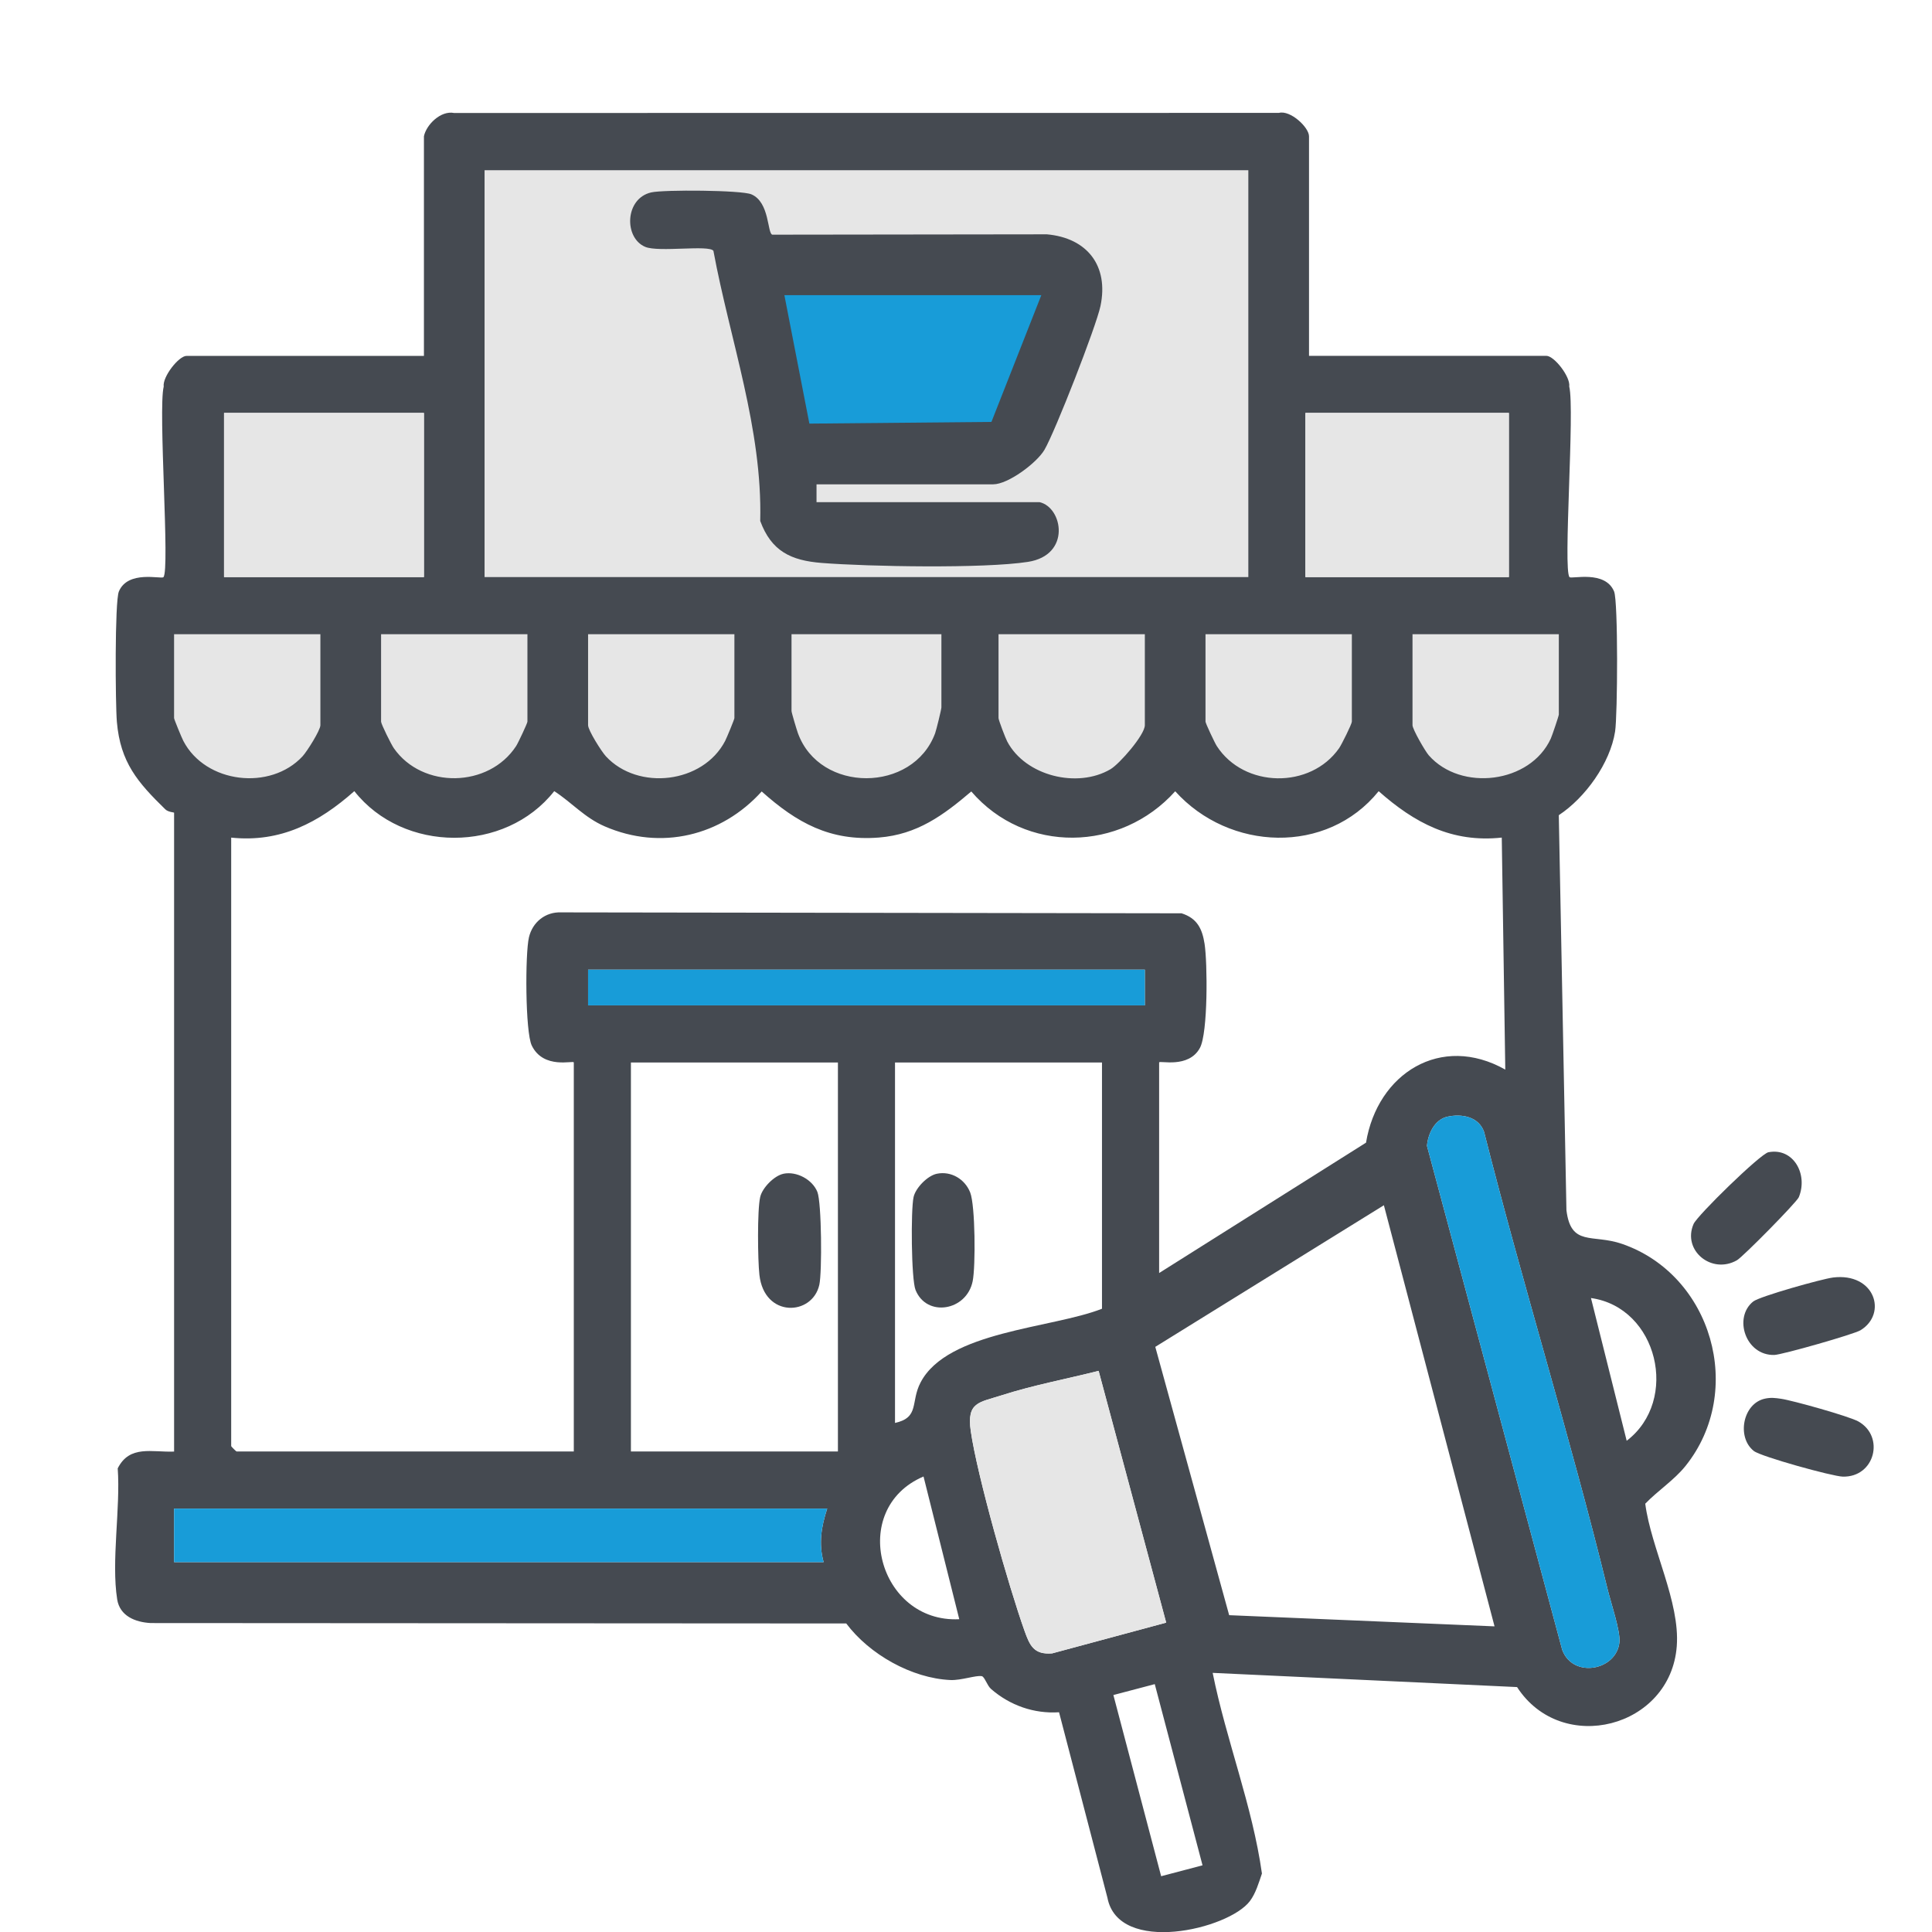
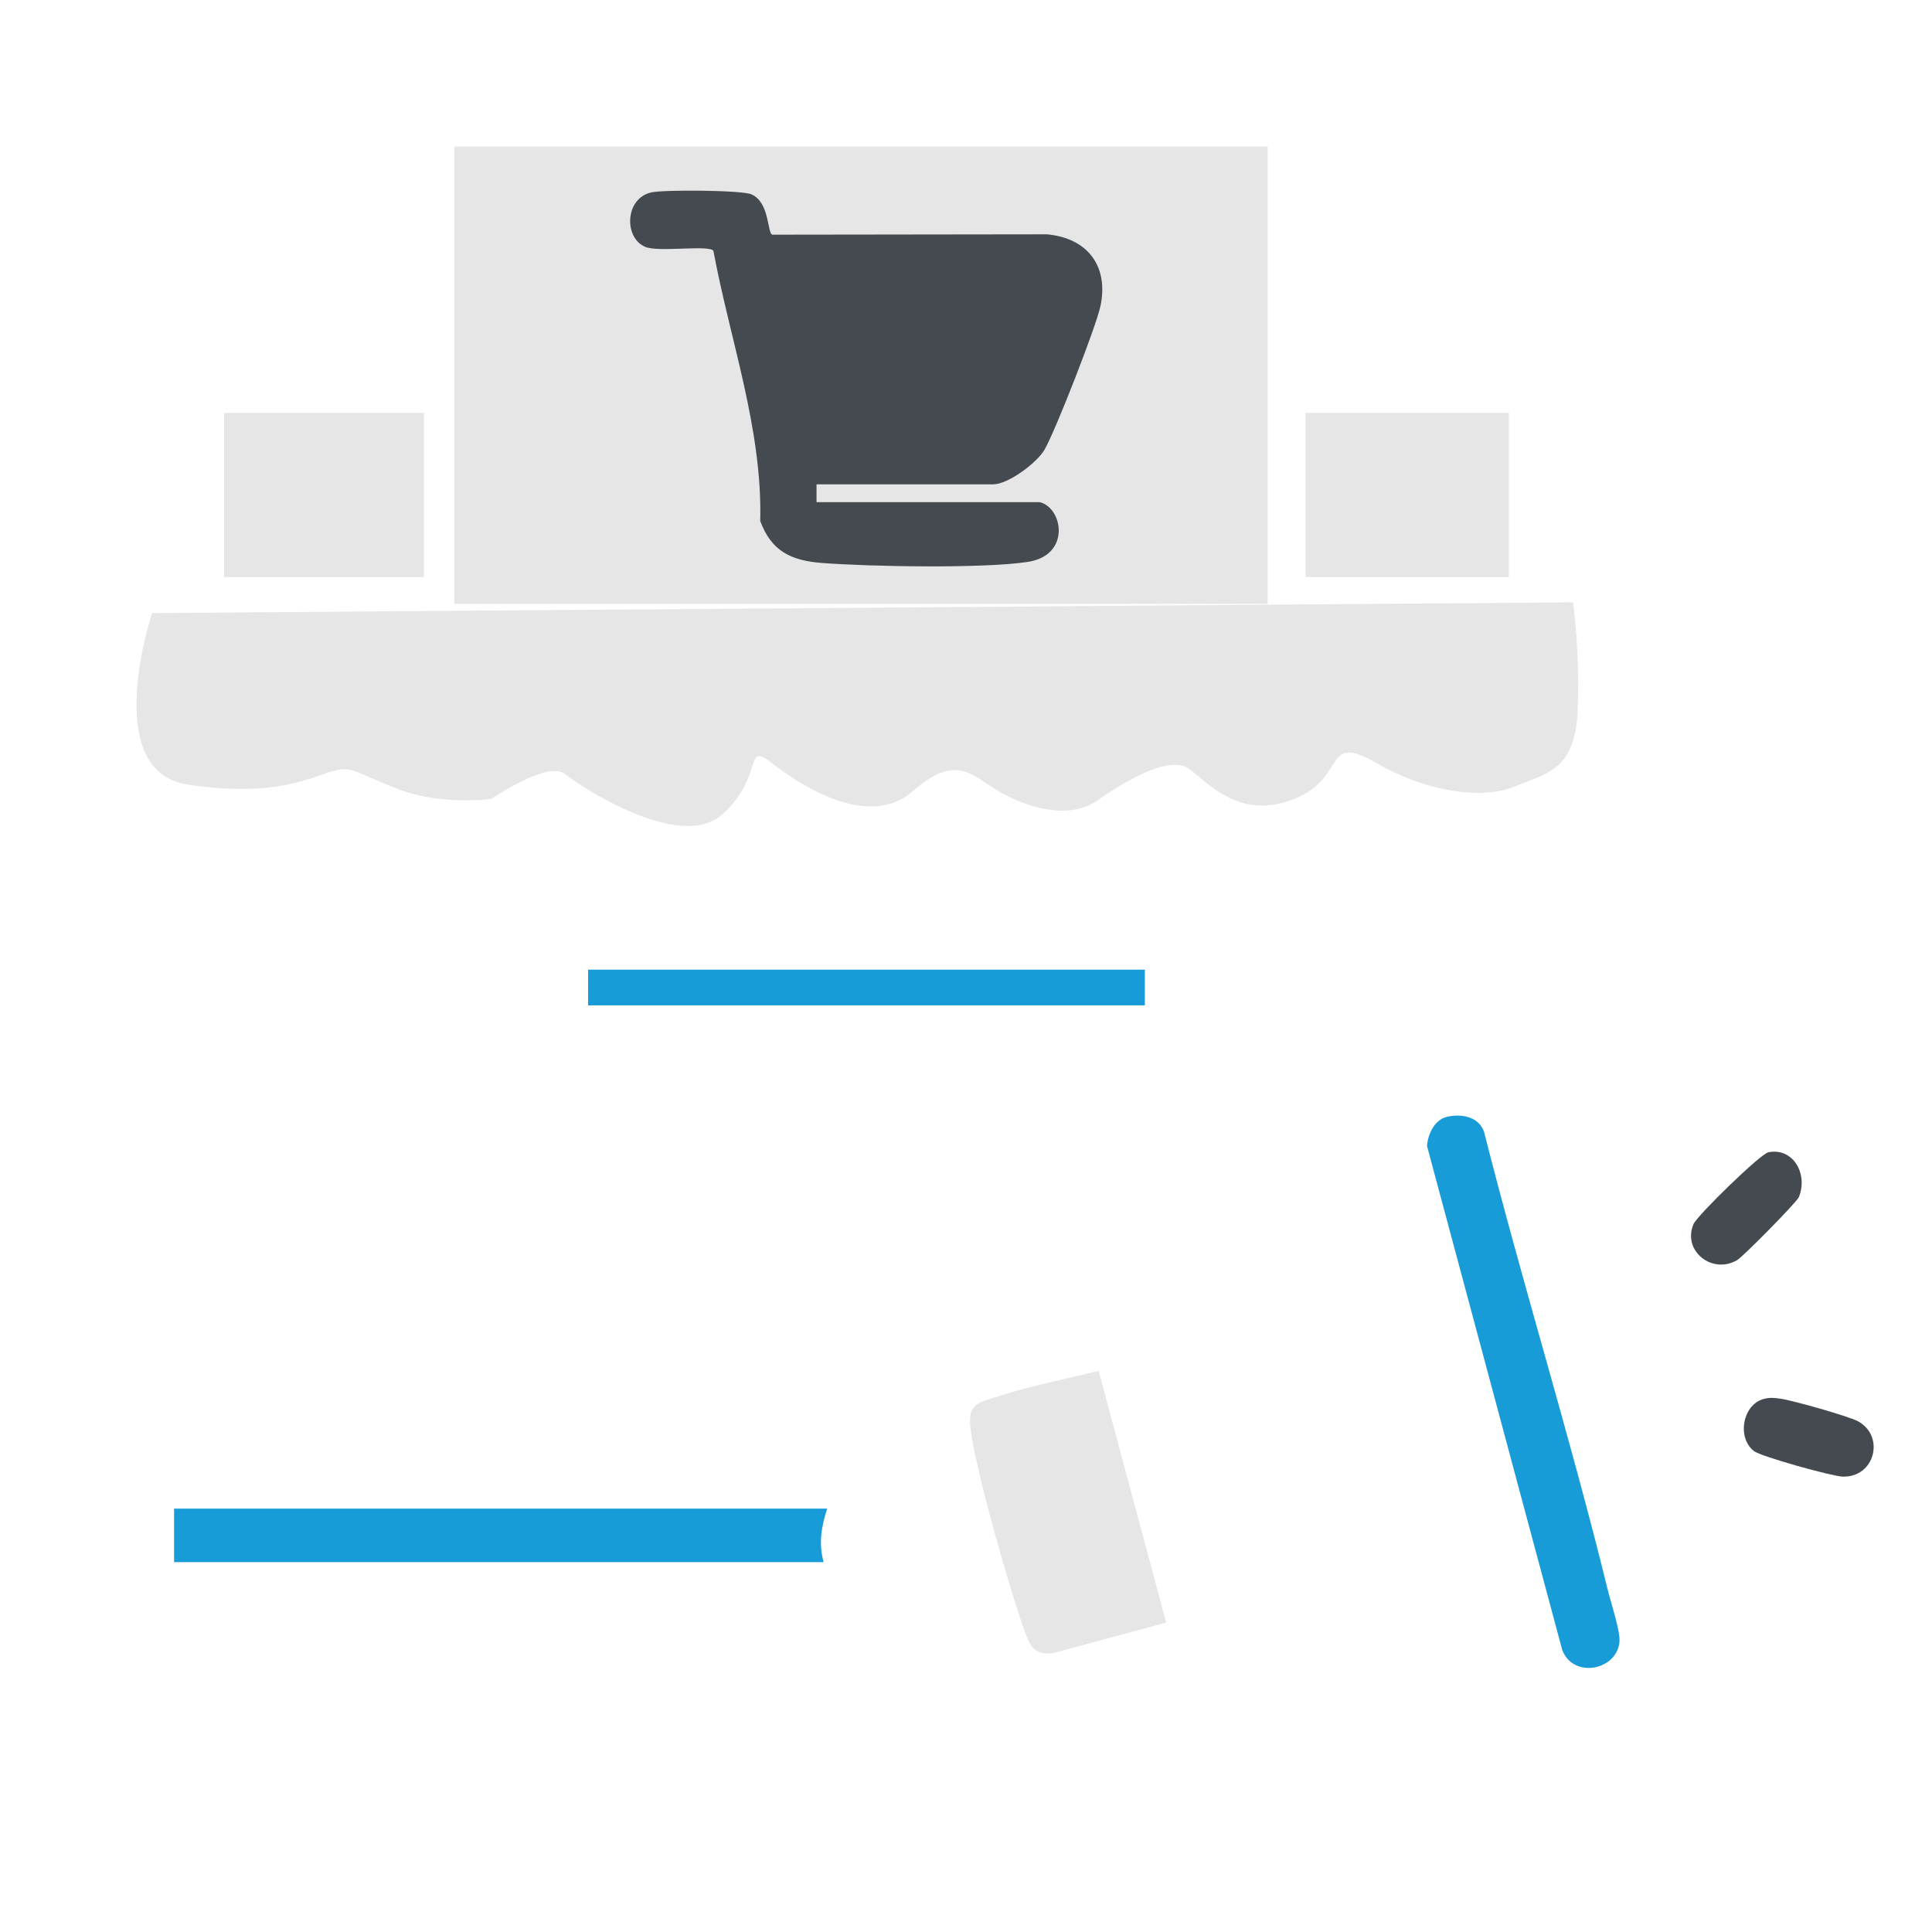
<svg xmlns="http://www.w3.org/2000/svg" id="Capa_1" version="1.1" viewBox="0 0 708.66 708.66">
  <defs>
    <style> .st0 { fill: #e6e6e6; } .st1 { fill: #189cd8; } .st2 { fill: #454a51; } </style>
  </defs>
  <rect class="st0" x="166.62" y="53.76" width="298.36" height="167.74" />
  <path class="st0" d="M55.78,224.88s-19.33,57.99,13.1,62.9c32.43,4.91,45.87-2.95,53.07-4.91,7.21-1.97,7.86.23,23.92,6.5,16.05,6.27,34.4,3.65,34.4,3.65,0,0,20.64-14.09,26.86-9.17s42.59,28.83,57.99,14.74c15.4-14.09,7.54-26.86,18.02-18.67,10.48,8.19,35.56,24.49,51.69,10.28,16.13-14.21,22.14-5.45,31.42,0,9.28,5.45,25.33,11.02,36.15,3.48,10.81-7.54,26.86-17.04,34.07-11.47s18.67,18.67,38.33,10.81c19.66-7.86,10.16-24.57,30.14-13.1s39.97,13.1,50.78,8.52c10.81-4.59,21.95-5.57,22.93-27.19.98-21.62-1.64-40.3-1.64-40.3l-521.23,3.93Z" />
-   <path class="st2" d="M672.27,468.6c15.45-1.93,20.14,13.27,10.16,19.34-2.46,1.49-28.75,8.98-31.61,9.06-10.57.26-15.1-13.73-7.74-19.61,2.35-1.88,25.26-8.29,29.19-8.78Z" />
  <path class="st2" d="M647.36,513.03c2.22-.48,3.75-.27,5.91.04,4.26.61,25.04,6.44,28.38,8.32,9.81,5.53,6.04,20.54-5.72,20.24-3.83-.1-29.99-7.34-32.61-9.4-6.39-5.01-4.08-17.45,4.05-19.2Z" />
  <path class="st2" d="M648.68,422.64c9.1-1.76,14.6,8.04,11.13,16.49-.77,1.87-20.49,21.87-22.68,23.12-9.26,5.32-20.15-3.57-15.92-13.3,1.37-3.14,24.52-25.75,27.47-26.32Z" />
-   <path class="st2" d="M155.49,50.01c.85-4.24,6.15-9.54,11.07-8.57l302.55-.03c4.15-1.12,11.04,5.26,11.04,8.6v80.51h87.06c2.89,0,8.9,7.72,8.39,11.25,2.1,8.48-2.35,67.44.11,69.92.79.79,13.04-2.67,16.34,5.26,1.52,3.66,1.29,45.44.37,51.37-1.81,11.63-10.96,24.31-20.65,30.69l2.8,144.89c1.66,13.49,9.57,8.62,20.38,12.35,33,11.38,45.3,53.96,23.33,81.43-4.22,5.27-10.16,9.05-14.8,13.88,2.15,16.44,12.8,35.91,11.56,52.28-2.27,30.02-42.24,40.24-58.58,14.98l-111.65-5.21c4.97,24.73,14.58,48.72,18.07,73.61-1.14,3.34-2.28,7.26-4.41,10.09-7.8,10.4-48.26,19.9-52.27-1.25l-17.74-68c-9.22.59-17.97-2.5-24.91-8.51-1.5-1.3-2.37-4.52-3.43-4.73-2.06-.41-7.58,1.59-11.48,1.42-14.26-.64-29.79-9.46-38.23-20.75l-255.13-.15c-5.66-.3-11.32-2.59-12.29-8.66-2.23-14.03,1.25-33.46.19-48.08,4.37-8.69,12.57-5.84,20.68-6.16v-234.33c0-.17-2.14-.18-3.25-1.27-10.07-9.84-16.46-17.14-17.74-32.07-.55-6.44-.81-44.1.73-47.8,3.3-7.93,15.55-4.47,16.34-5.26,2.46-2.48-1.99-61.44.11-69.92-.51-3.53,5.5-11.25,8.39-11.25h87.06V50.01ZM457.89,62.44H177.74v149.24h280.15V62.44ZM155.49,151.46h-73.31v60.22h73.31v-60.22ZM553.45,151.46h-74.62v60.22h74.62v-60.22ZM117.52,232.63h-53.67v30.76c0,.45,2.81,7.26,3.4,8.38,8.13,15.64,31.96,18.36,43.73,5.64,1.62-1.75,6.54-9.55,6.54-11.41v-33.38ZM193.45,232.63h-53.67v32.07c0,.87,3.73,8.39,4.67,9.73,10.48,15.05,34.87,14.58,44.87-.78.74-1.14,4.14-8.38,4.14-8.95v-32.07ZM269.38,232.63h-53.67v33.38c0,1.86,4.92,9.66,6.54,11.41,11.77,12.72,35.6,9.99,43.73-5.64.58-1.12,3.4-7.93,3.4-8.38v-30.76ZM345.31,232.63h-54.98v28.15c0,.59,1.89,6.87,2.34,8.13,8.02,22.15,42.26,21.95,50.34.04.44-1.19,2.3-8.82,2.3-9.48v-26.84ZM419.93,232.63h-53.67v30.76c0,.71,2.54,7.37,3.19,8.59,6.7,12.68,25.74,17.29,37.85,10.19,3.35-1.96,12.63-12.62,12.63-16.17v-33.38ZM495.85,232.63h-53.67v32.07c0,.58,3.39,7.8,4.14,8.95,10,15.47,34.39,15.82,44.87.78.93-1.34,4.67-8.87,4.67-9.73v-32.07ZM571.78,232.63h-53.67v33.38c0,1.46,4.61,9.49,5.97,11.05,11.78,13.39,37.21,10.32,44.75-6.14.5-1.1,2.95-8.36,2.95-8.83v-29.45ZM84.8,307.24v223.2c0,.14,1.82,1.96,1.96,1.96h123.71v-142.69c0-.88-11.08,2.69-15.41-6.19-2.42-4.96-2.46-33.73-1.04-39.72,1.32-5.58,6.04-9.37,11.81-9.14l227.57.34c5.7,1.82,7.57,5.63,8.44,11.2,1.08,6.95,1.28,32.66-1.71,38.18-4.18,7.69-14.96,4.49-14.96,5.33v77.24l75.89-47.82c4.18-25.43,27.5-40.1,51.08-26.8l-1.29-85.1c-18.31,1.96-31.98-5.37-45.15-17.02-18.96,23.47-54.82,22.02-74.63.03-20.01,22.3-55.03,23.07-74.8.07-10.27,8.74-19.81,15.78-33.88,16.9-17.91,1.42-30.15-5.42-43-16.9-14.78,16.36-36.99,21.74-57.58,12.8-7.4-3.21-12.01-8.69-18.51-12.92-18.04,22.87-55.4,22.76-73.33,0-13.03,11.55-27.07,18.93-45.15,17.05ZM215.71,355.68v13.09h204.22v-13.09h-204.22ZM231.42,389.72v142.69h75.93v-142.69h-75.93ZM404.22,389.72h-75.93v132.22c9.09-2.03,5.62-7.64,9.37-14.84,9.83-18.88,48.15-19.82,66.55-27.05v-90.33ZM530.83,409.63c-4.62,1.05-7.06,6.29-7.41,10.69l49.59,184.82c3.92,10.67,19.98,7.64,21.01-2.81.4-3.99-3.14-14.48-4.29-19.15-13.79-56.27-31.16-111.82-45.37-168.01-1.95-5.55-8.16-6.76-13.53-5.54ZM507.62,442.08l-83.86,51.95,27.1,98.42,97.34,4.1-40.59-154.47ZM596.67,528.48c19.49-14.87,11.39-48.92-13.1-52.36l13.1,52.36ZM427.75,595.18l-24.78-92.34c-11.76,2.97-24.14,5.28-35.69,9-8.21,2.64-12.73,2.42-11.21,13.04,2.31,16.22,13.98,57.2,19.71,73.28,1.95,5.46,3.44,8.85,10.16,8.3l41.8-11.27ZM338.75,541.58c-27.84,11.89-16.51,53.79,13.11,52.35l-13.11-52.35ZM303.42,553.36H63.85v19.64h238.26c-1.88-6.71-.86-13.06,1.31-19.64ZM423.57,617.74l-15.18,4,17.52,66.46,15.18-4-17.52-66.46Z" />
  <rect class="st0" x="478.84" y="151.46" width="74.62" height="60.22" />
  <path class="st0" d="M427.75,595.18l-41.8,11.27c-6.72.55-8.21-2.84-10.16-8.3-5.74-16.07-17.4-57.05-19.71-73.28-1.51-10.62,3.01-10.39,11.21-13.04,11.55-3.72,23.93-6.03,35.69-9l24.78,92.34Z" />
  <path class="st1" d="M530.83,409.63c5.38-1.22,11.58,0,13.53,5.54,14.21,56.18,31.58,111.73,45.37,168.01,1.14,4.67,4.68,15.16,4.29,19.15-1.03,10.45-17.09,13.48-21.01,2.81l-49.59-184.82c.35-4.4,2.79-9.65,7.41-10.69Z" />
  <rect class="st0" x="82.18" y="151.46" width="73.31" height="60.22" />
  <path class="st1" d="M303.42,553.36c-2.17,6.58-3.19,12.92-1.31,19.64H63.85v-19.64h239.57Z" />
  <rect class="st1" x="215.71" y="355.68" width="204.22" height="13.09" />
-   <path class="st2" d="M287.36,430.53c4.84-1,10.62,2.12,12.45,6.66,1.57,3.91,1.75,29.45.72,34.08-2.56,11.43-20.2,12.22-21.98-3.65-.61-5.47-.82-23.62.28-28.52.76-3.39,5.12-7.85,8.54-8.56Z" />
-   <path class="st2" d="M343.65,430.53c5.23-1.08,10.31,1.99,12.22,6.88,1.87,4.78,2.01,27.09.91,32.52-2.21,10.97-16.9,13.37-20.96,3.23-1.58-3.94-1.76-29.42-.72-34.07.76-3.4,5.12-7.85,8.54-8.56Z" />
  <path class="st2" d="M381.31,184.19c8.52,1.93,11.67,19.44-4.27,21.91-16.19,2.51-58.41,1.74-75.63.39-11.32-.89-18.48-4.33-22.56-15.4.83-33.81-11.06-66.17-17.17-99.08-1.56-2.29-20.05.61-24.99-1.45-7.9-3.29-7.54-17.8,2.21-19.99,4.58-1.03,33.03-.85,36.7.71,6.77,2.88,5.8,14.29,7.68,14.8l100.71-.13c14.78,1.32,22.77,11.53,19.66,26.32-1.59,7.53-16.65,46.1-20.56,52.75-2.83,4.8-13.31,12.63-18.79,12.63h-64.8v6.55h81.82Z" />
-   <polygon class="st1" points="381.96 108.26 363.66 154.76 296.88 155.38 287.71 108.26 381.96 108.26" />
</svg>